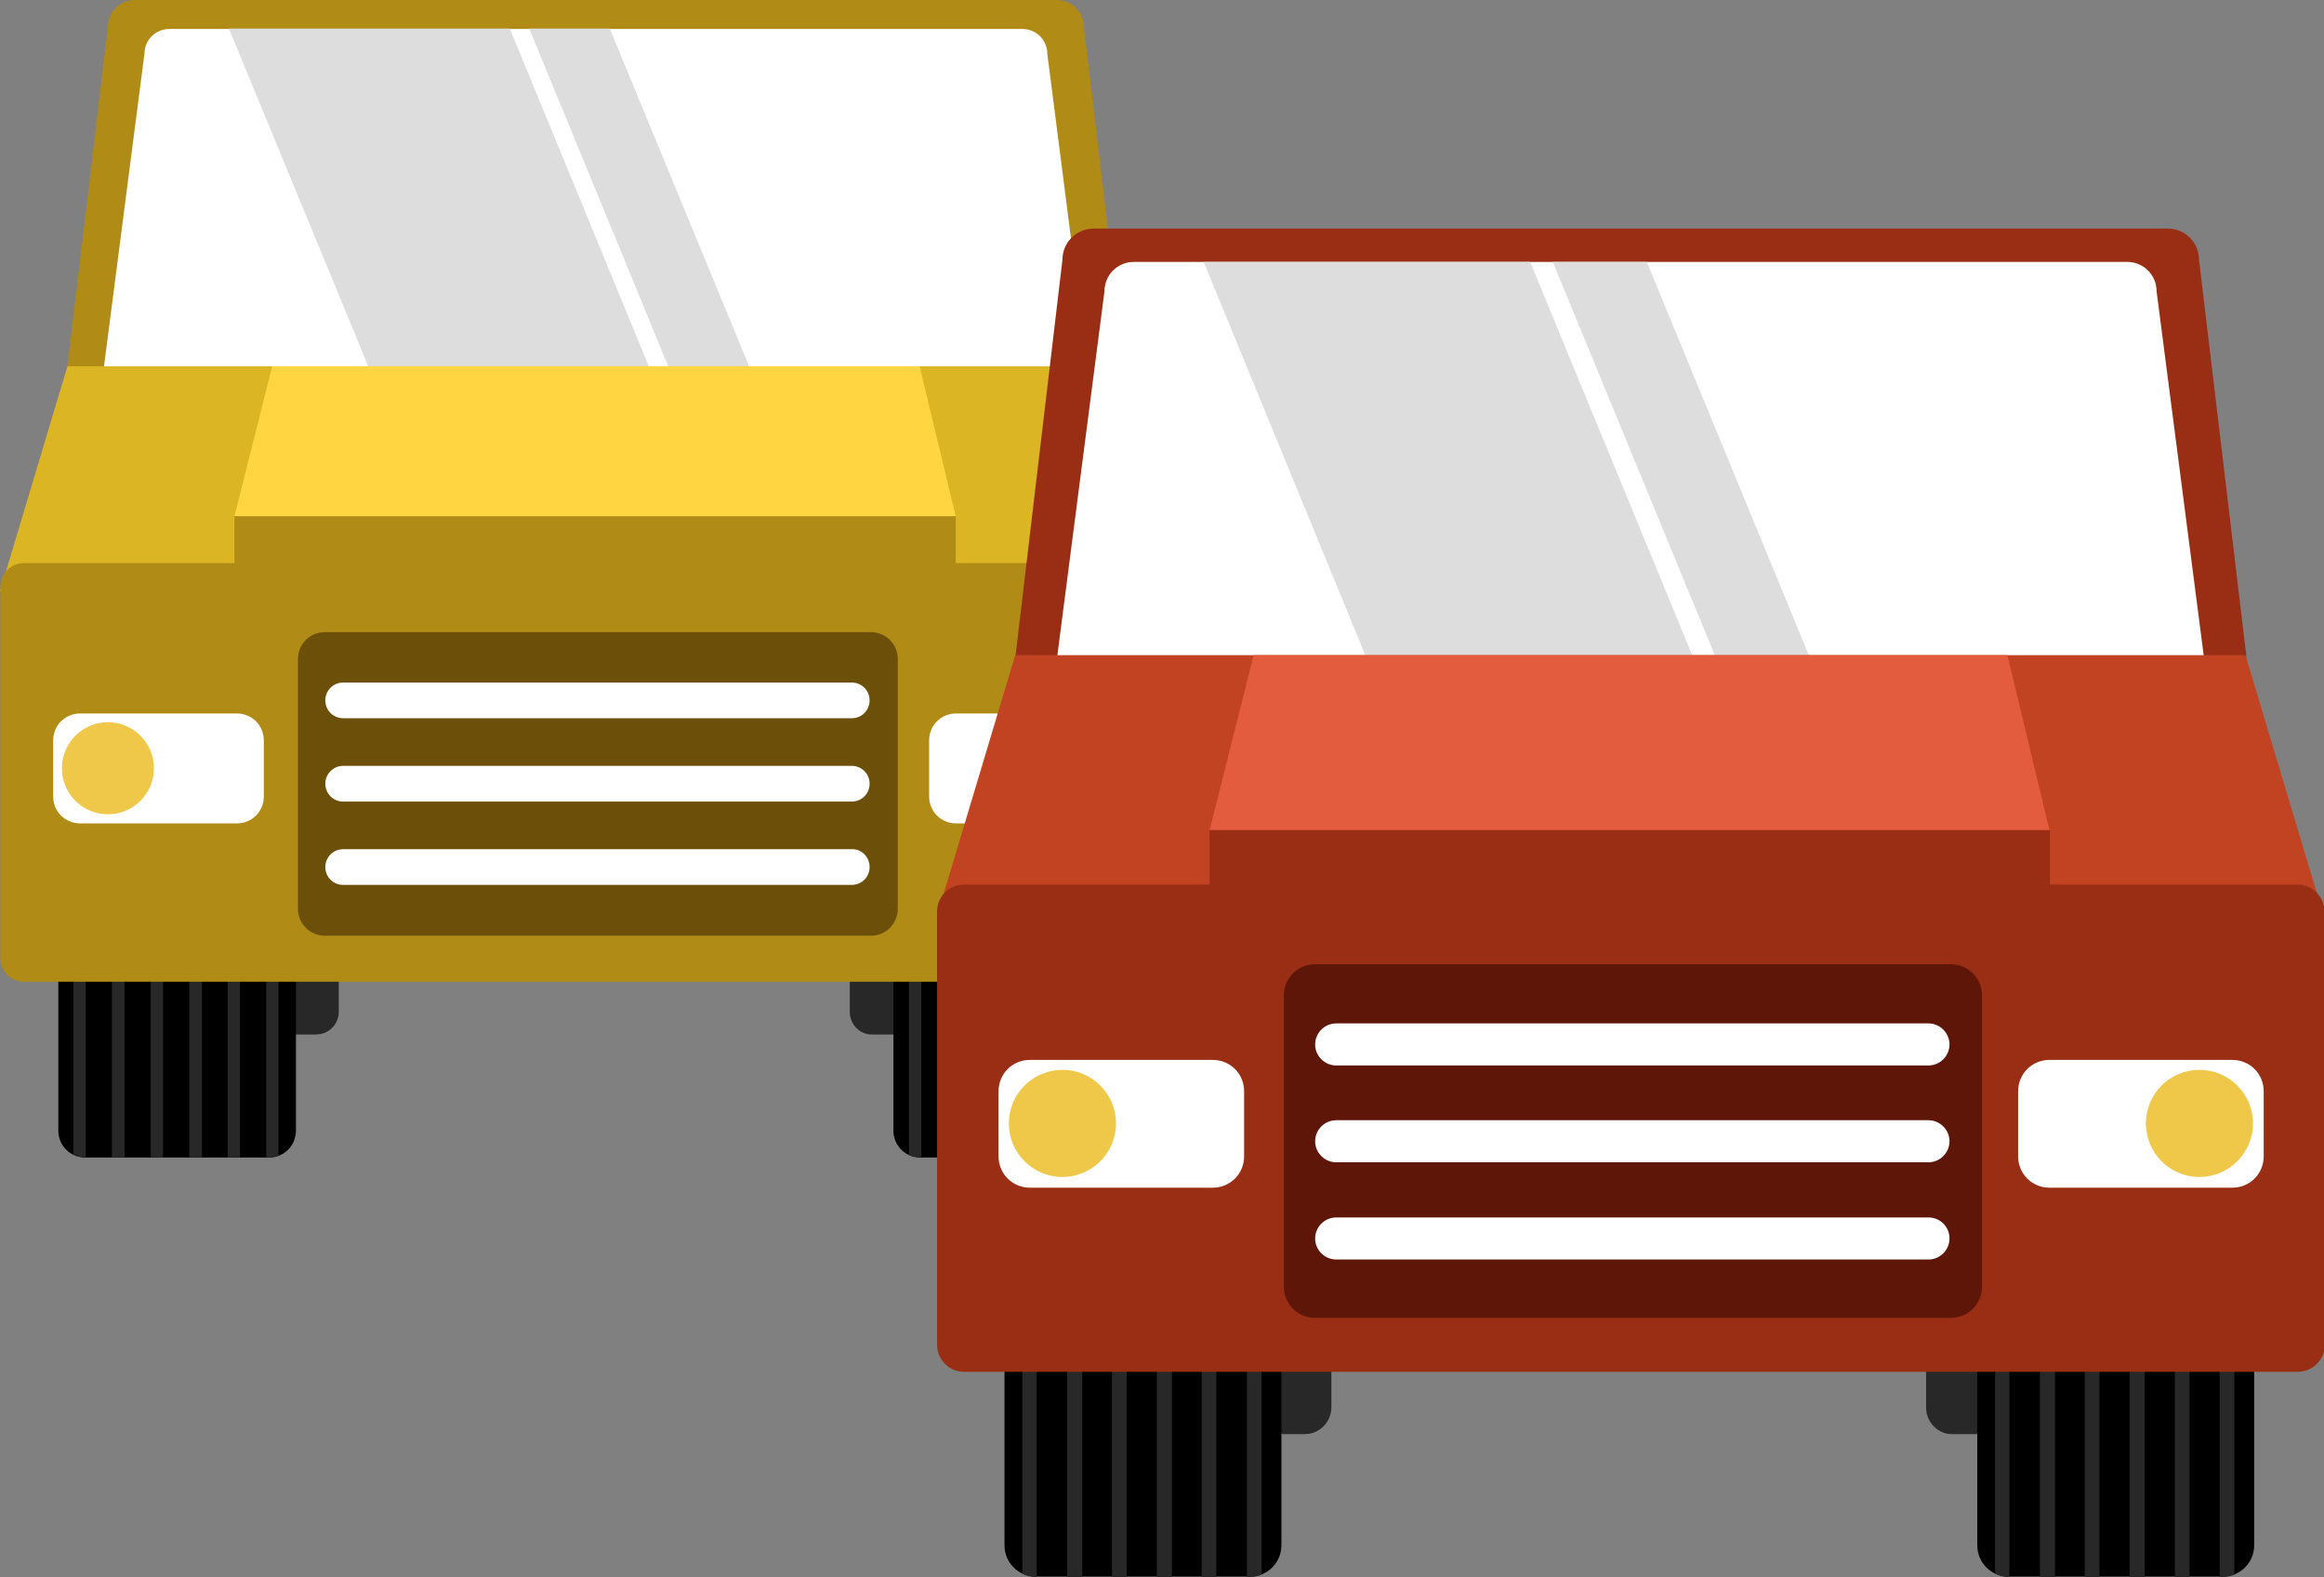
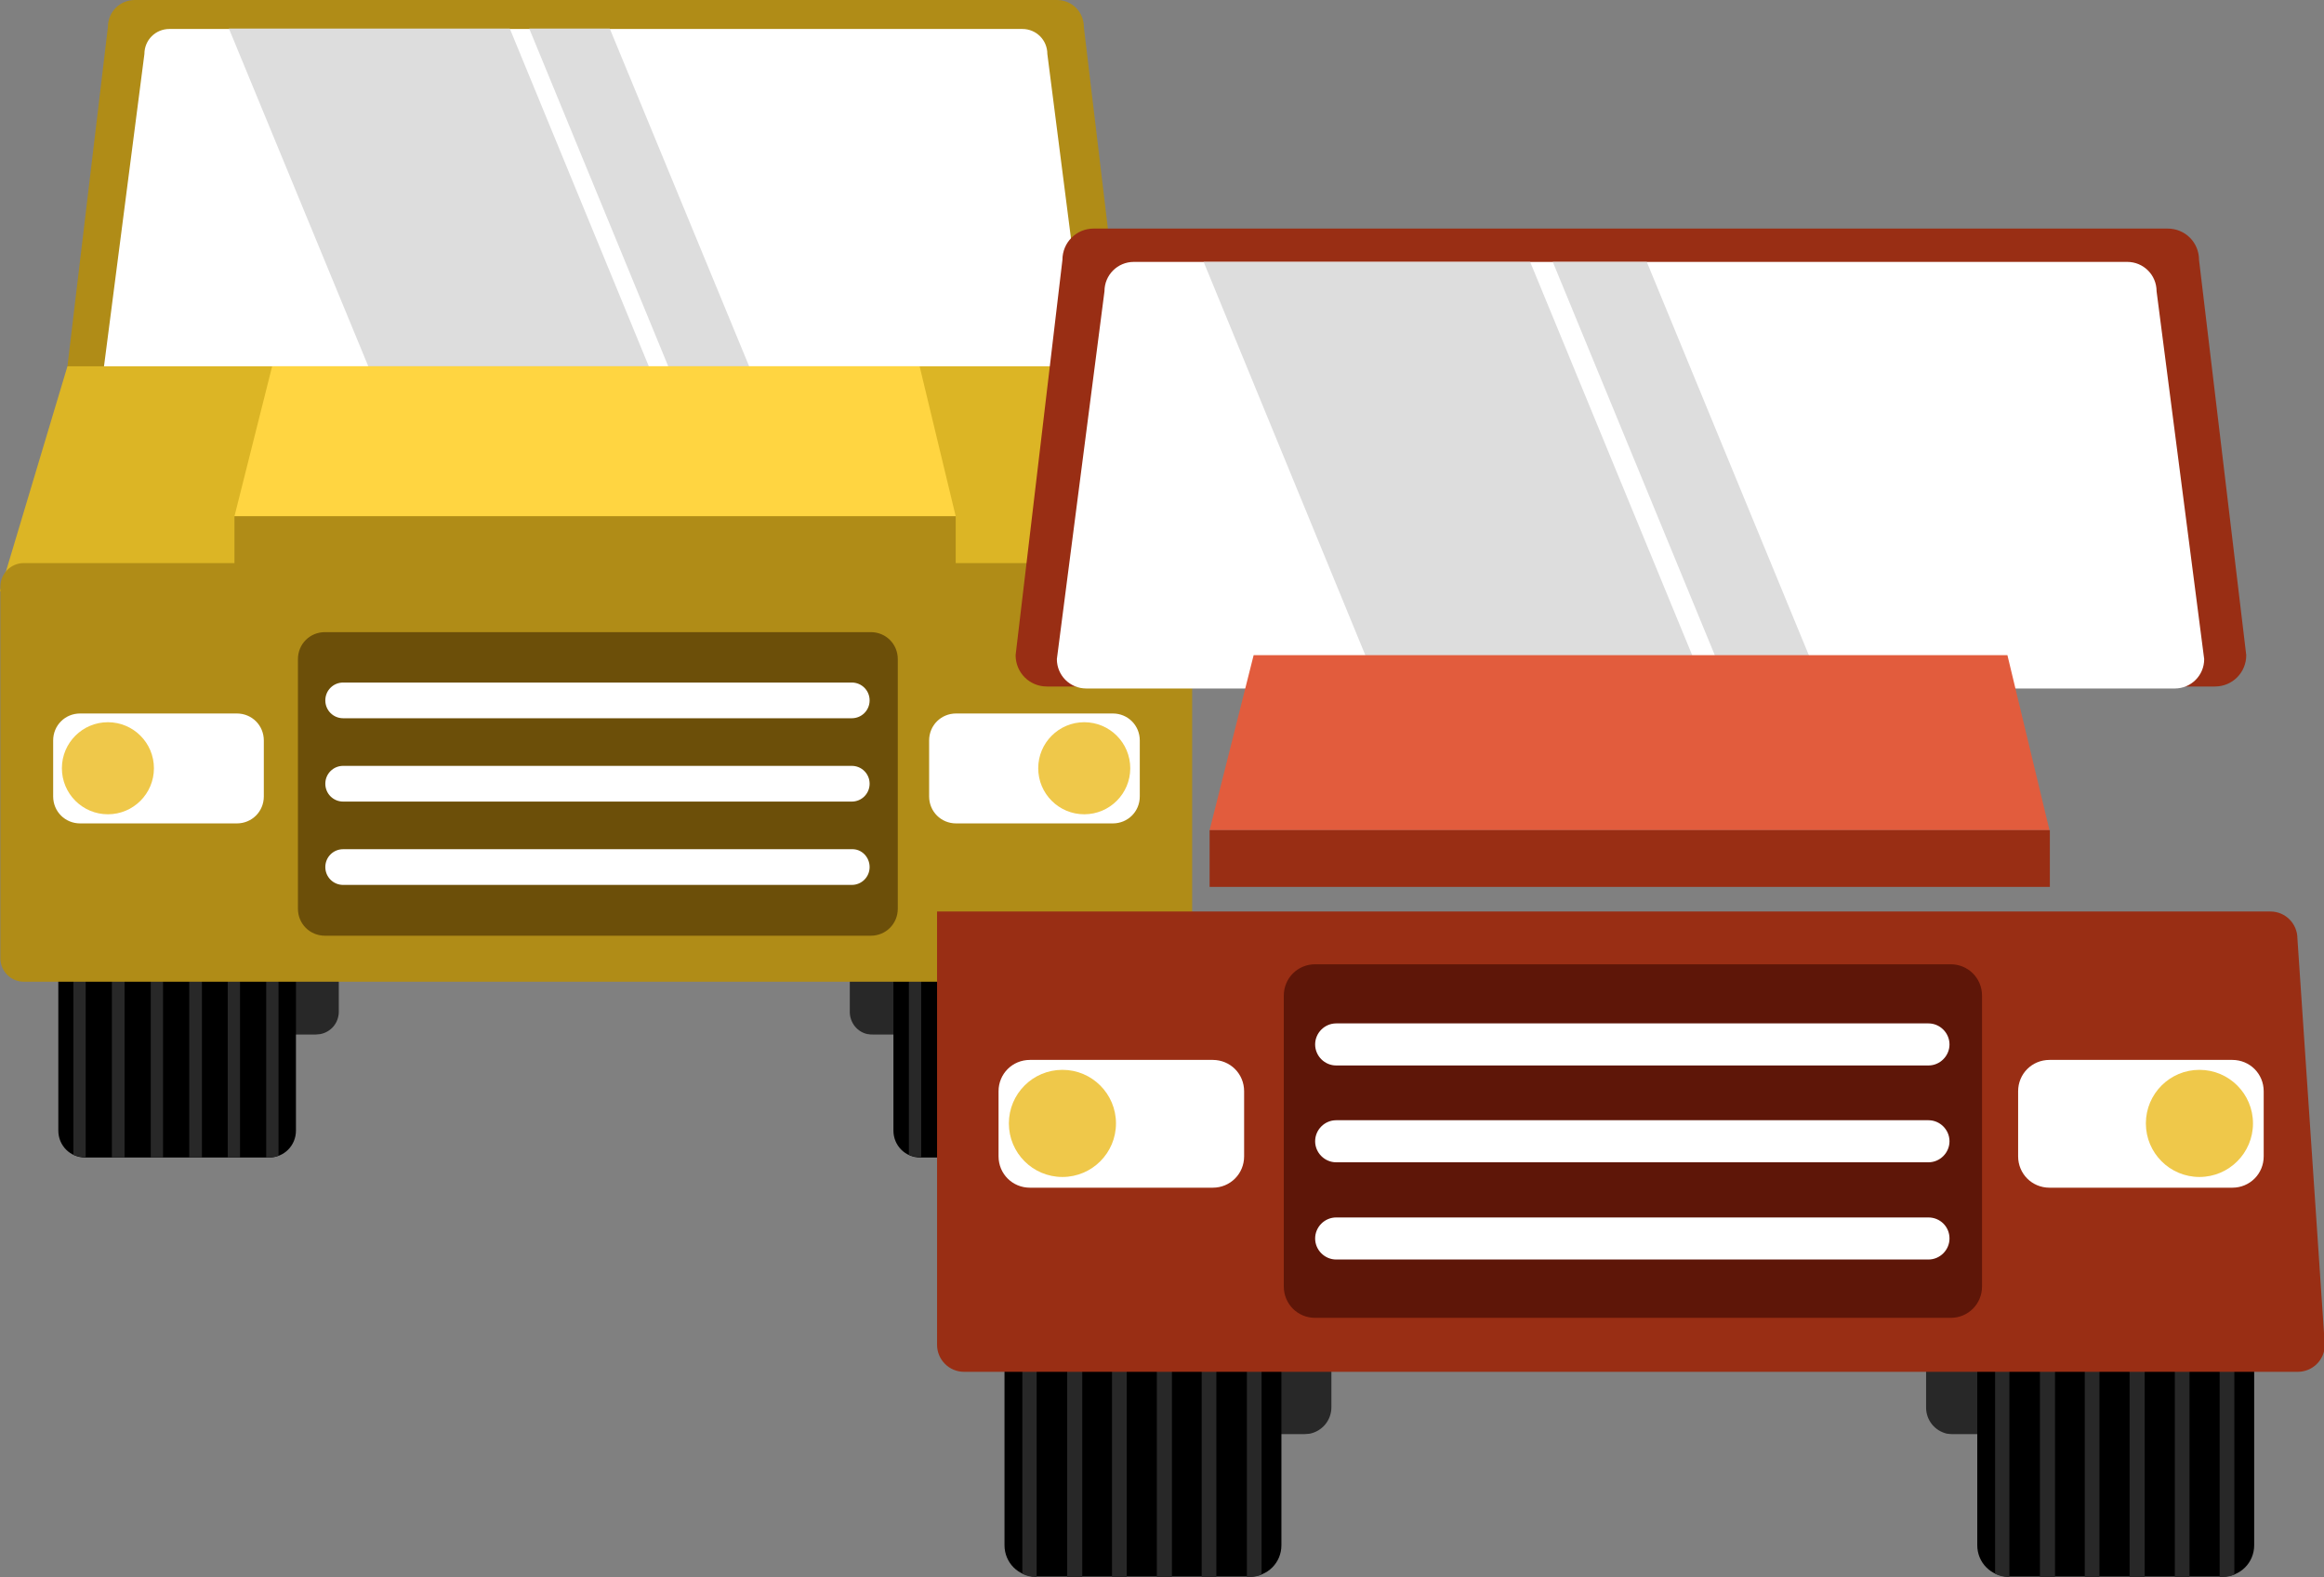
<svg xmlns="http://www.w3.org/2000/svg" version="1.1" id="Layer_1" x="0px" y="0px" viewBox="-470.7 248.1 585.8 397.4" enable-background="new -470.7 248.1 585.8 397.4" xml:space="preserve">
  <rect x="-470.7" y="248.1" width="585.8" height="397.4" fill="#808080" stroke="none" />
  <g>
    <path fill="#B08C17" d="M-197.5,254.9c0-3.8-3-6.8-6.8-6.8h-232.4c-3.8,0-6.8,3-6.8,6.8l-10.2,85.5c0,3.8,3,6.8,6.8,6.8h252.8   c3.8,0,6.8-3,6.8-6.8L-197.5,254.9z" />
    <path fill="#FFFFFF" d="M-206.7,261.7c0-3.5-2.8-6.3-6.3-6.3h-215c-3.5,0-6.3,2.8-6.3,6.3l-10.3,79.6c0,3.5,2.8,6.3,6.3,6.3h235.5   c3.5,0,6.3-2.8,6.3-6.3L-206.7,261.7z" />
    <polygon fill="#DDDDDD" points="-374.9,347.6 -304.2,347.6 -342.2,255.3 -413,255.3  " />
    <polygon fill="#DDDDDD" points="-299.3,347.6 -278.9,347.6 -317,255.3 -337.3,255.3  " />
    <path fill="#282828" d="M-390,448c-0.3-0.1-0.7-0.1-1.1-0.1h-0.6h-5.6h-2.7h-5.6h-2.7h-5.6h-2.7h-5.6h-2.7h-5.6h-0.3   c-0.4,0-0.8,0.1-1.3,0.2h-0.1c-2.6,0.6-4.5,2.9-4.5,5.6v49.4c0,2.7,1.9,5.1,4.5,5.6h0.1c0.4,0.1,0.8,0.1,1.3,0.1h0.3h5.6h2.7h5.6   h2.7h5.6h2.7h5.6h2.7h5.6h0.6c0.3,0,0.8-0.1,1.1-0.1c2.7-0.5,4.7-2.8,4.7-5.7v-49.4C-385.3,450.9-387.3,448.6-390,448z" />
    <path fill="#282828" d="M-209.7,448c-0.3-0.1-0.7-0.1-1.1-0.1h-0.6h-5.6h-2.7h-5.7h-2.7h-5.6h-2.7h-5.6h-2.7h-5.6h-0.3   c-0.4,0-0.8,0.1-1.3,0.2h-0.1c-2.6,0.6-4.5,2.9-4.5,5.6v49.4c0,2.7,1.9,5.1,4.5,5.6h0.1c0.4,0.1,0.8,0.1,1.3,0.1h0.3h5.6h2.7h5.6   h2.7h5.6h2.7h5.6h2.7h5.6h0.6c0.3,0,0.8-0.1,1.1-0.1c2.7-0.5,4.7-2.8,4.7-5.7v-49.4C-205,450.9-207,448.6-209.7,448z" />
    <path d="M-396.1,533c0,3.8-3,6.8-6.8,6.8h-46.3c-3.8,0-6.8-3-6.8-6.8v-57.6c0-3.8,3-6.8,6.8-6.8h46.3c3.8,0,6.8,3,6.8,6.8V533z" />
    <path fill="#282828" d="M-452.2,539.1c0.9,0.4,1.9,0.6,2.8,0.6h0.3v-71.2h-0.3c-1,0-2,0.2-2.8,0.6V539.1z" />
    <rect x="-442.5" y="468.6" fill="#282828" width="3.2" height="71.2" />
    <rect x="-432.7" y="468.6" fill="#282828" width="3.1" height="71.2" />
    <rect x="-423" y="468.6" fill="#282828" width="3.2" height="71.2" />
    <rect x="-413.3" y="468.6" fill="#282828" width="3.1" height="71.2" />
    <path fill="#282828" d="M-403.6,539.8h0.6c0.9,0,1.7-0.2,2.5-0.5v-70.3c-0.8-0.3-1.6-0.5-2.5-0.5h-0.6V539.8z" />
    <path d="M-185.5,533c0,3.8-3,6.8-6.8,6.8h-46.4c-3.8,0-6.8-3-6.8-6.8v-57.6c0-3.8,3-6.8,6.8-6.8h46.3c3.8,0,6.8,3,6.8,6.8   L-185.5,533L-185.5,533z" />
    <path fill="#282828" d="M-241.6,539.1c0.9,0.4,1.9,0.6,2.8,0.6h0.3v-71.2h-0.3c-1,0-2,0.2-2.8,0.6V539.1z" />
    <rect x="-231.9" y="468.6" fill="#282828" width="3.2" height="71.2" />
    <rect x="-222.2" y="468.6" fill="#282828" width="3.1" height="71.2" />
    <rect x="-212.5" y="468.6" fill="#282828" width="3.2" height="71.2" />
    <rect x="-202.8" y="468.6" fill="#282828" width="3.1" height="71.2" />
    <path fill="#282828" d="M-193.1,539.8h0.6c0.9,0,1.7-0.2,2.5-0.5v-70.3c-0.8-0.3-1.6-0.5-2.5-0.5h-0.6V539.8z" />
    <polygon fill="#DCB525" points="-187.4,340.4 -453.7,340.4 -470.7,397.1 -170.4,397.1  " />
    <polygon fill="#FFD541" points="-238.9,340.4 -402.1,340.4 -411.6,378.2 -229.8,378.2  " />
    <path fill="#B08C17" d="M-170.2,489.6c0,3.2-2.6,5.9-5.9,5.9h-288.6c-3.2,0-5.9-2.6-5.9-5.9v-93.7c0-3.2,2.6-5.9,5.9-5.9h288.6   c3.2,0,5.9,2.6,5.9,5.9L-170.2,489.6L-170.2,489.6z" />
    <path fill="#FFFFFF" d="M-404.2,448.8c0,3.8-3,6.8-6.8,6.8h-39.5c-3.8,0-6.8-3-6.8-6.8v-14.1c0-3.8,3-6.8,6.8-6.8h39.5   c3.8,0,6.8,3,6.8,6.8V448.8L-404.2,448.8z" />
    <path fill="#FFFFFF" d="M-183.4,448.8c0,3.8-3,6.8-6.8,6.8h-39.5c-3.8,0-6.8-3-6.8-6.8v-14.1c0-3.8,3-6.8,6.8-6.8h39.5   c3.8,0,6.8,3,6.8,6.8V448.8z" />
    <path fill="#6C4F09" d="M-244.4,477.1c0,3.8-3,6.8-6.8,6.8h-137.6c-3.8,0-6.8-3-6.8-6.8v-62.9c0-3.8,3-6.8,6.8-6.8h137.6   c3.8,0,6.8,3,6.8,6.8V477.1z" />
    <path fill="#FFFFFF" d="M-251.5,424.6c0,2.5-2,4.5-4.5,4.5h-128.2c-2.5,0-4.5-2-4.5-4.5l0,0c0-2.5,2-4.5,4.5-4.5H-256   C-253.5,420.1-251.5,422.1-251.5,424.6L-251.5,424.6z" />
    <path fill="#FFFFFF" d="M-251.5,445.6c0,2.5-2,4.5-4.5,4.5h-128.2c-2.5,0-4.5-2-4.5-4.5l0,0c0-2.5,2-4.5,4.5-4.5H-256   C-253.5,441.1-251.5,443.1-251.5,445.6L-251.5,445.6z" />
    <path fill="#FFFFFF" d="M-251.5,466.6c0,2.5-2,4.5-4.5,4.5h-128.2c-2.5,0-4.5-2-4.5-4.5l0,0c0-2.5,2-4.5,4.5-4.5H-256   C-253.5,462-251.5,464.1-251.5,466.6L-251.5,466.6z" />
    <circle fill="#EFC84A" cx="-443.5" cy="441.7" r="11.6" />
    <circle fill="#EFC84A" cx="-197.4" cy="441.7" r="11.6" />
    <rect x="-411.6" y="378.2" fill="#B08C17" width="181.8" height="12.3" />
  </g>
  <g>
    <path fill="#992E14" d="M83.6,313.6c0-4.4-3.5-7.9-7.9-7.9H-195c-4.4,0-7.9,3.5-7.9,7.9l-11.8,99.6c0,4.4,3.5,7.9,7.9,7.9H87.6   c4.4,0,7.9-3.5,7.9-7.9L83.6,313.6z" />
    <path fill="#FFFFFF" d="M72.9,321.5c0-4.1-3.3-7.4-7.4-7.4h-250.4c-4.1,0-7.4,3.3-7.4,7.4l-12,92.7c0,4.1,3.3,7.4,7.4,7.4H77.5   c4.1,0,7.4-3.3,7.4-7.4L72.9,321.5z" />
    <polygon fill="#DDDDDD" points="-123.1,421.6 -40.7,421.6 -85,314.1 -167.3,314.1  " />
    <polygon fill="#DDDDDD" points="-35,421.6 -11.3,421.6 -55.6,314.1 -79.3,314.1  " />
    <path fill="#282828" d="M-140.6,538.6c-0.4-0.1-0.8-0.1-1.3-0.1h-0.7h-6.5h-3.1h-6.5h-3.2h-6.5h-3.2h-6.6h-3.2h-6.5h-0.3   c-0.5,0-1,0.1-1.5,0.2h-0.1c-3,0.7-5.2,3.4-5.2,6.6v57.5c0,3.2,2.2,5.9,5.2,6.6h0.1c0.5,0.1,1,0.1,1.5,0.1h0.3h6.5h3.2h6.5h3.2h6.5   h3.2h6.5h3.2h6.5h0.7c0.4,0,0.9-0.1,1.3-0.1c3.1-0.6,5.5-3.3,5.5-6.7v-57.5C-135.2,541.9-137.5,539.2-140.6,538.6z" />
    <path fill="#282828" d="M69.4,538.6c-0.4-0.1-0.8-0.1-1.3-0.1h-0.7h-6.5h-3.2h-6.5H48h-6.5h-3.2h-6.5h-3.2H22h-0.3   c-0.5,0-1,0.1-1.5,0.2h-0.1c-3,0.7-5.3,3.4-5.3,6.6v57.5c0,3.2,2.2,5.9,5.3,6.6h0.1c0.5,0.1,1,0.1,1.5,0.1H22h6.5h3.2h6.5h3.2h6.5   h3.2h6.5h3.2h6.5H68c0.4,0,0.9-0.1,1.3-0.1c3.1-0.6,5.5-3.3,5.5-6.7v-57.5C74.9,541.9,72.5,539.2,69.4,538.6z" />
    <path d="M-147.7,637.5c0,4.4-3.5,7.9-7.9,7.9h-54c-4.4,0-7.9-3.5-7.9-7.9v-67.1c0-4.4,3.5-7.9,7.9-7.9h54c4.4,0,7.9,3.5,7.9,7.9   V637.5z" />
    <path fill="#282828" d="M-213,644.7c1,0.5,2.1,0.8,3.3,0.8h0.3v-83h-0.3c-1.2,0-2.3,0.3-3.3,0.8L-213,644.7L-213,644.7z" />
    <rect x="-201.7" y="562.5" fill="#282828" width="3.8" height="83" />
    <rect x="-190.4" y="562.5" fill="#282828" width="3.7" height="83" />
    <rect x="-179.1" y="562.5" fill="#282828" width="3.8" height="83" />
    <rect x="-167.8" y="562.5" fill="#282828" width="3.7" height="83" />
    <path fill="#282828" d="M-156.4,645.5h0.8c1,0,2-0.2,2.9-0.6v-81.8c-0.9-0.3-1.9-0.6-2.9-0.6h-0.8V645.5z" />
    <path d="M97.5,637.5c0,4.4-3.5,7.9-7.9,7.9h-54c-4.4,0-7.9-3.5-7.9-7.9v-67.1c0-4.4,3.5-7.9,7.9-7.9h54c4.4,0,7.9,3.5,7.9,7.9   V637.5z" />
    <path fill="#282828" d="M32.2,644.7c1,0.5,2.1,0.8,3.3,0.8h0.3v-83h-0.3c-1.2,0-2.3,0.3-3.3,0.8V644.7z" />
    <rect x="43.5" y="562.5" fill="#282828" width="3.8" height="83" />
    <rect x="54.8" y="562.5" fill="#282828" width="3.7" height="83" />
    <rect x="66.1" y="562.5" fill="#282828" width="3.8" height="83" />
    <rect x="77.5" y="562.5" fill="#282828" width="3.7" height="83" />
    <path fill="#282828" d="M88.8,645.5h0.8c1,0,2-0.2,2.9-0.6v-81.8c-0.9-0.3-1.9-0.6-2.9-0.6h-0.8V645.5z" />
-     <polygon fill="#C14321" points="95.3,413.2 -214.8,413.2 -234.6,479.2 115.1,479.2  " />
    <polygon fill="#E25C3D" points="35.3,413.2 -154.7,413.2 -165.8,457.3 45.9,457.3  " />
-     <path fill="#992E14" d="M115.3,587c0,3.8-3.1,6.8-6.8,6.8h-336.2c-3.8,0-6.8-3.1-6.8-6.8V477.8c0-3.8,3.1-6.8,6.8-6.8h336.1   c3.8,0,6.8,3.1,6.8,6.8L115.3,587L115.3,587z" />
+     <path fill="#992E14" d="M115.3,587c0,3.8-3.1,6.8-6.8,6.8h-336.2c-3.8,0-6.8-3.1-6.8-6.8V477.8h336.1   c3.8,0,6.8,3.1,6.8,6.8L115.3,587L115.3,587z" />
    <path fill="#FFFFFF" d="M-157.1,539.5c0,4.4-3.5,7.9-7.9,7.9h-46.1c-4.4,0-7.9-3.5-7.9-7.9v-16.4c0-4.4,3.5-7.9,7.9-7.9h46.1   c4.4,0,7.9,3.5,7.9,7.9V539.5L-157.1,539.5z" />
    <path fill="#FFFFFF" d="M99.9,539.5c0,4.4-3.5,7.9-7.9,7.9H45.9c-4.4,0-7.9-3.5-7.9-7.9v-16.4c0-4.4,3.5-7.9,7.9-7.9H92   c4.4,0,7.9,3.5,7.9,7.9V539.5z" />
    <path fill="#5E1608" d="M28.9,572.3c0,4.4-3.5,7.9-7.9,7.9h-160.2c-4.4,0-7.9-3.5-7.9-7.9v-73.3c0-4.4,3.5-7.9,7.9-7.9H21   c4.4,0,7.9,3.5,7.9,7.9V572.3z" />
    <path fill="#FFFFFF" d="M20.7,511.3c0,2.9-2.4,5.3-5.3,5.3h-149.3c-2.9,0-5.3-2.4-5.3-5.3l0,0c0-2.9,2.4-5.3,5.3-5.3H15.4   C18.3,506,20.7,508.4,20.7,511.3L20.7,511.3z" />
    <path fill="#FFFFFF" d="M20.7,535.7c0,2.9-2.4,5.3-5.3,5.3h-149.3c-2.9,0-5.3-2.4-5.3-5.3l0,0c0-2.9,2.4-5.3,5.3-5.3H15.4   C18.3,530.4,20.7,532.8,20.7,535.7L20.7,535.7z" />
    <path fill="#FFFFFF" d="M20.7,560.2c0,2.9-2.4,5.3-5.3,5.3h-149.3c-2.9,0-5.3-2.4-5.3-5.3l0,0c0-2.9,2.4-5.3,5.3-5.3H15.4   C18.3,554.9,20.7,557.2,20.7,560.2L20.7,560.2z" />
    <circle fill="#EFC84A" cx="-202.9" cy="531.2" r="13.5" />
    <circle fill="#EFC84A" cx="83.7" cy="531.2" r="13.5" />
    <rect x="-165.8" y="457.3" fill="#992E14" width="211.8" height="14.3" />
  </g>
</svg>